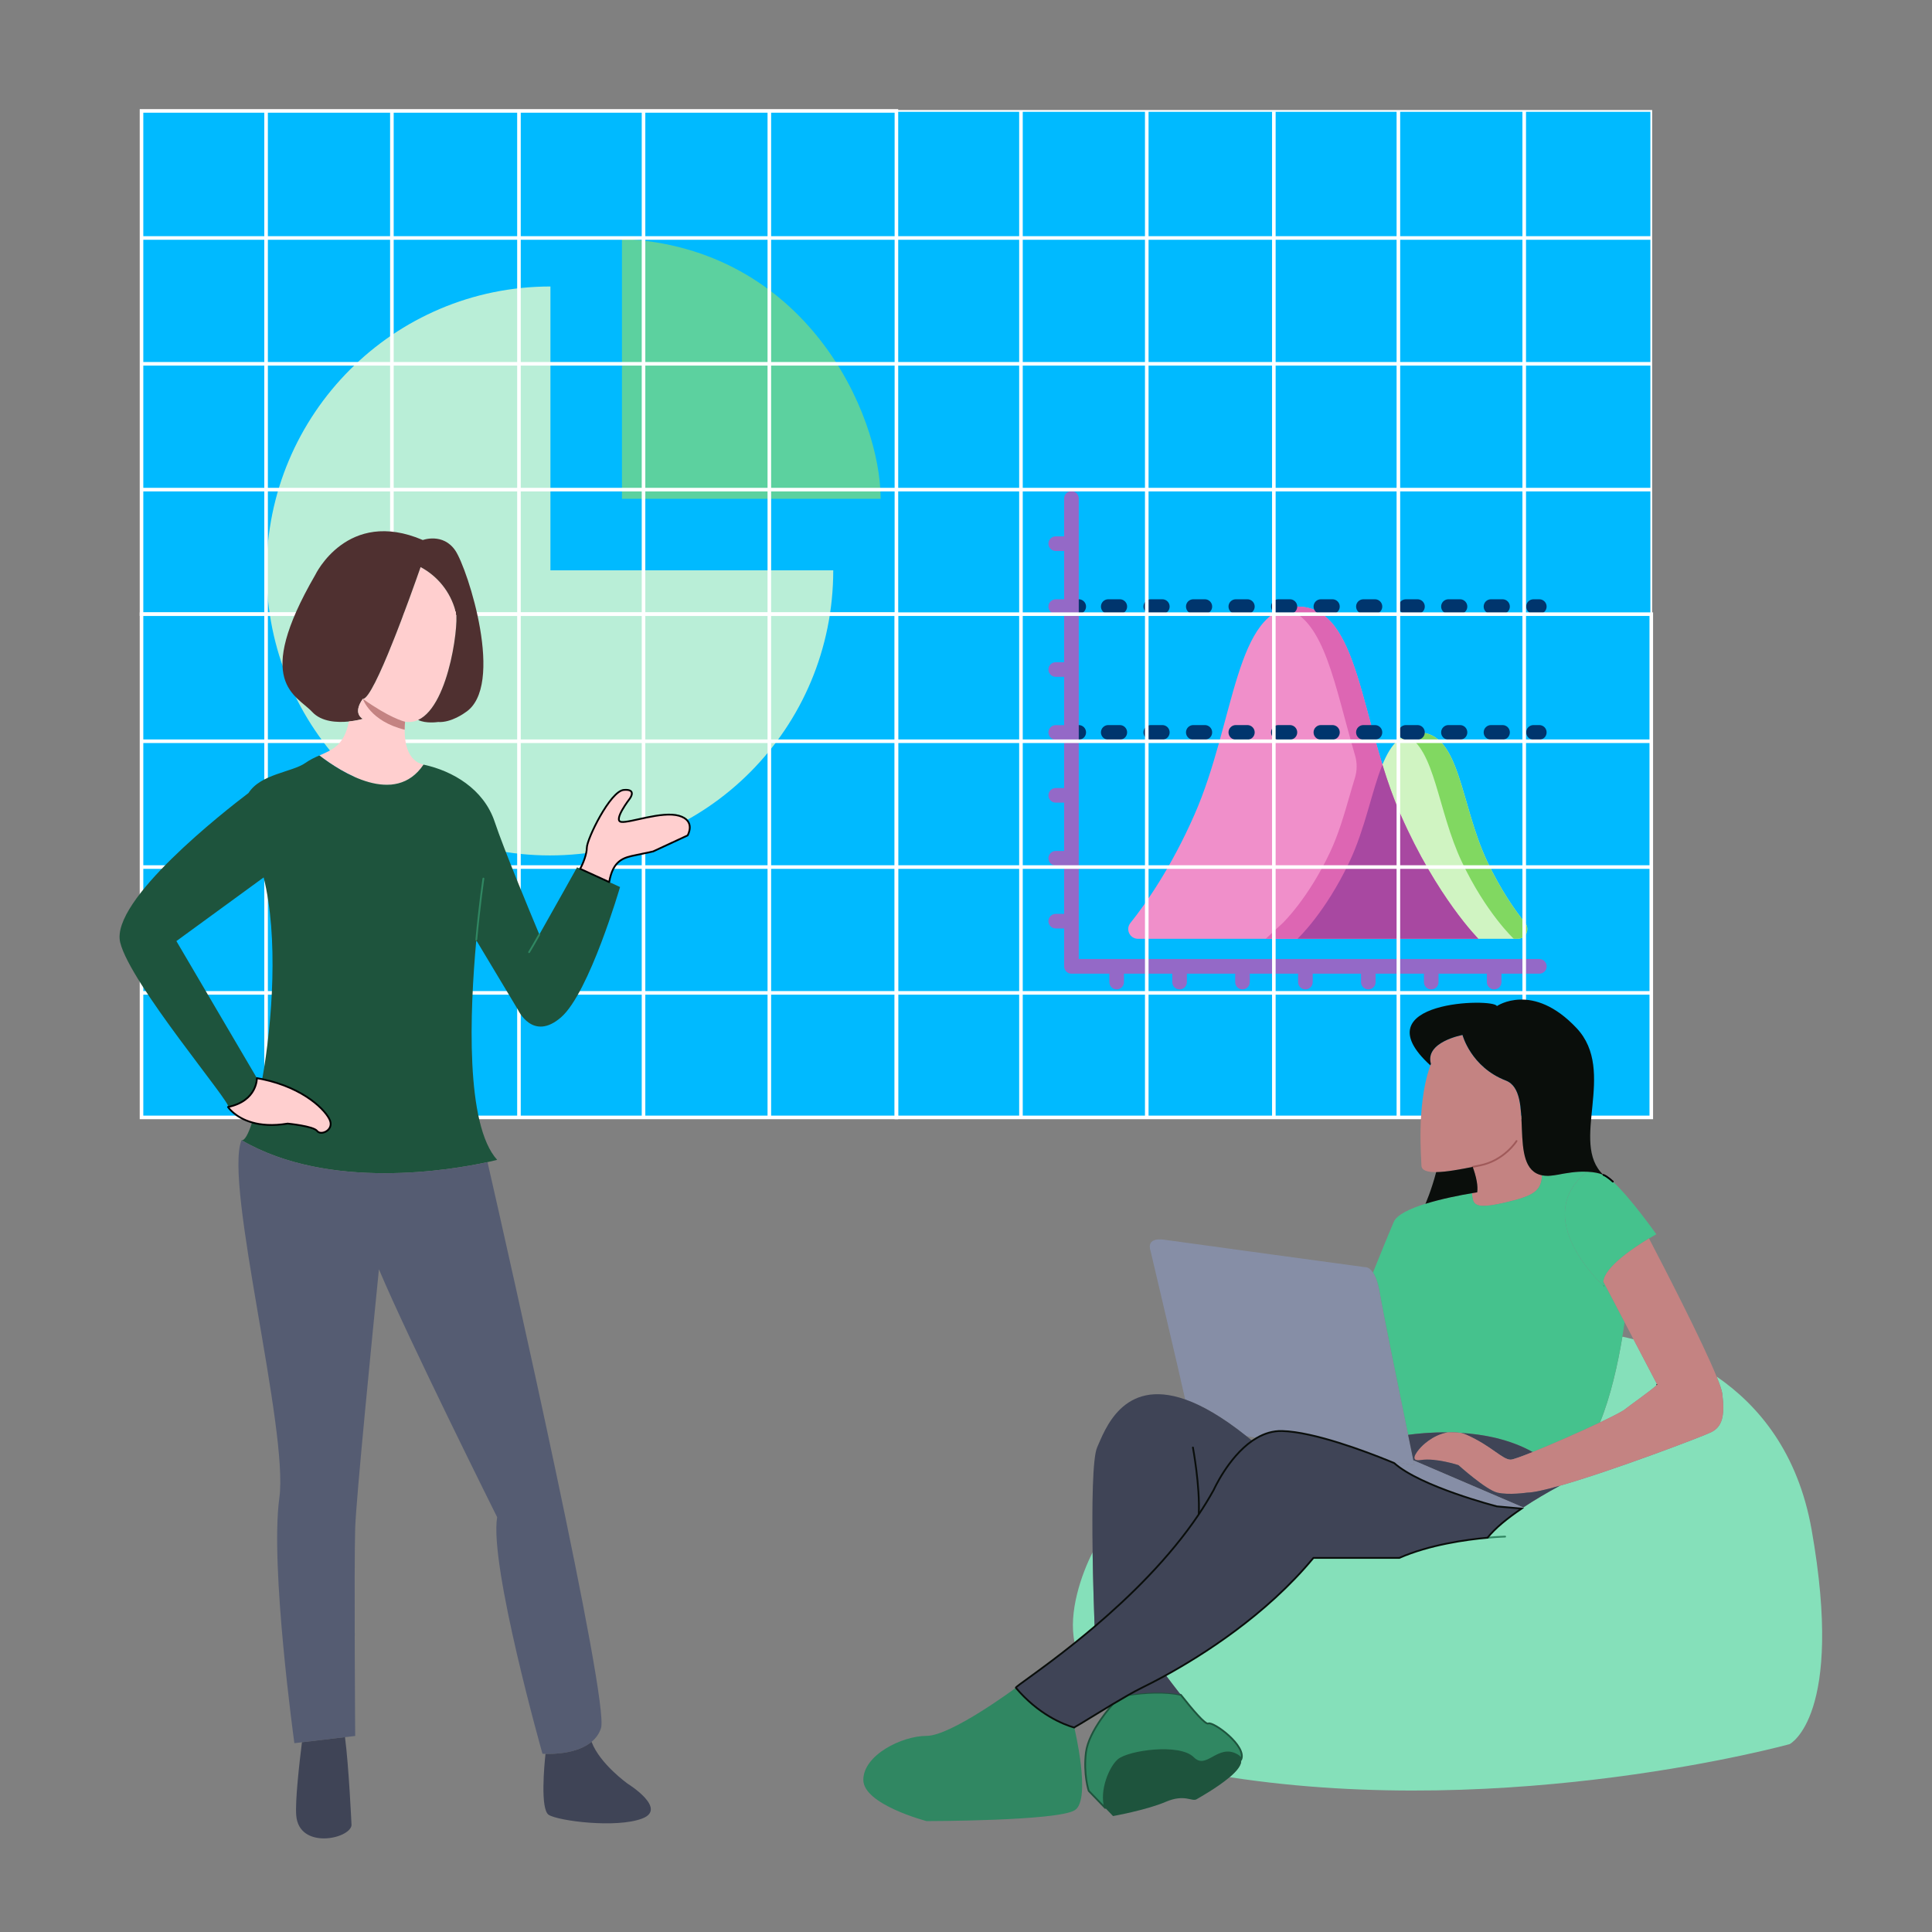
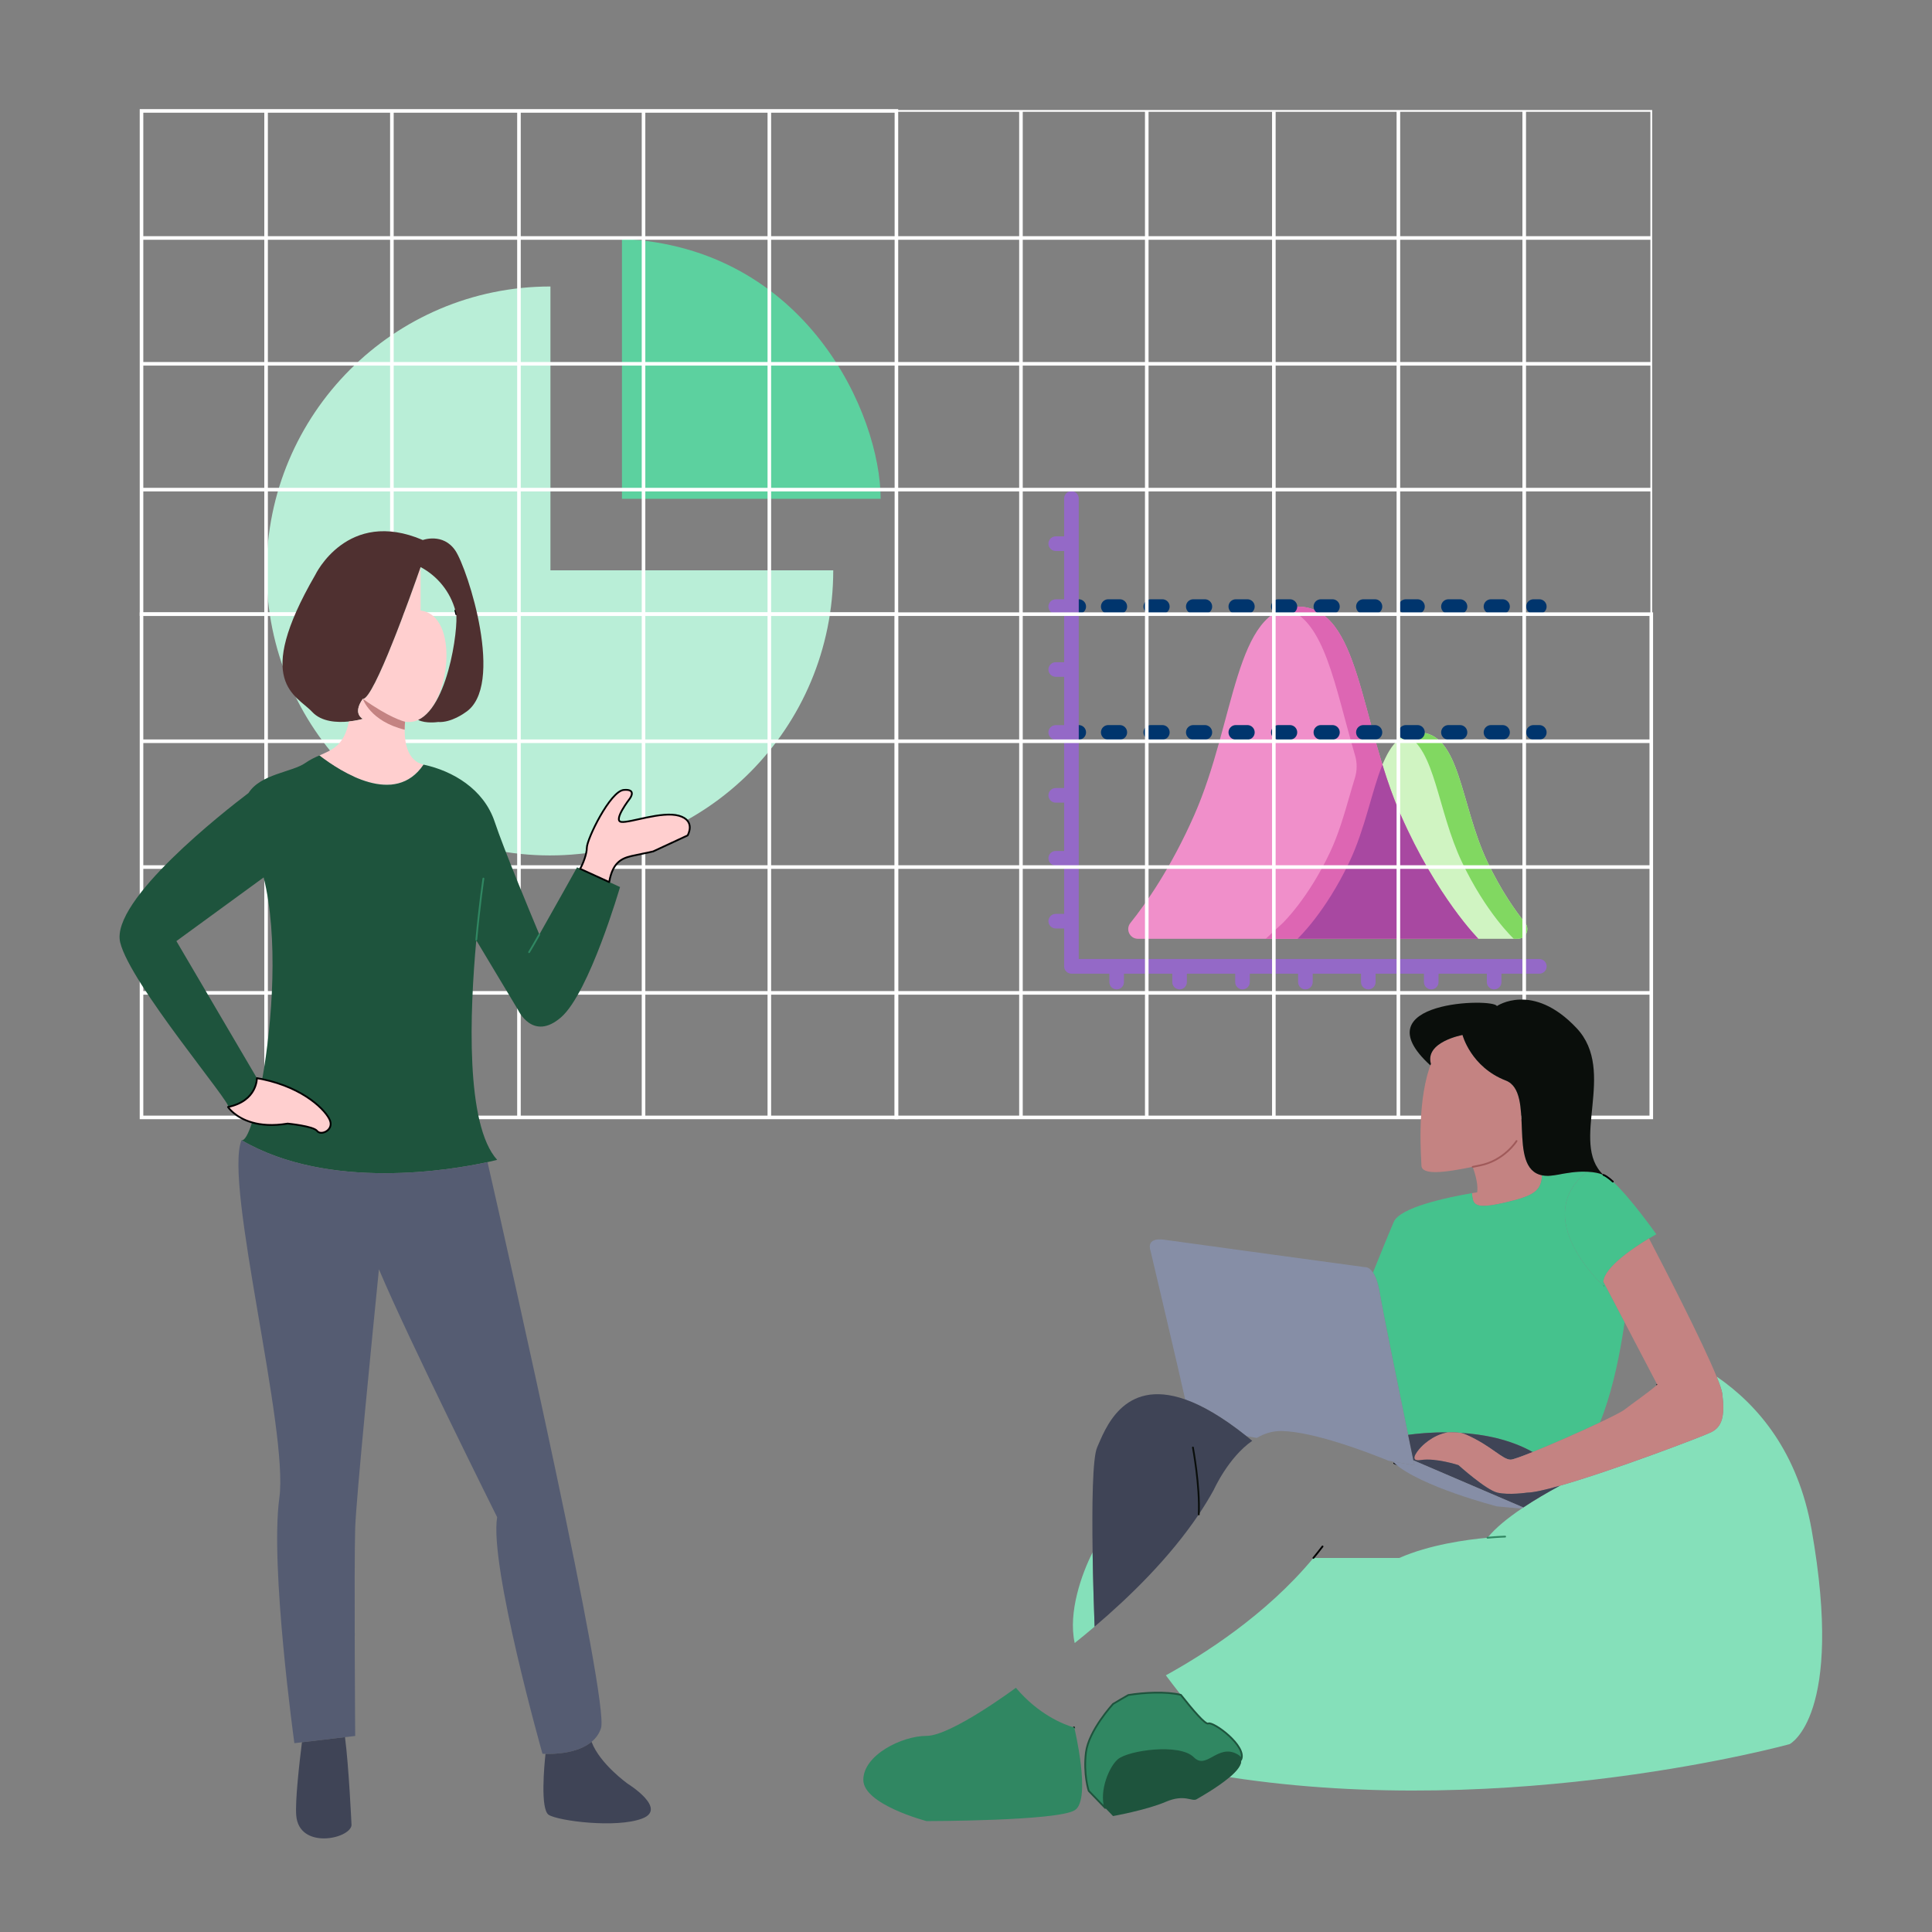
<svg xmlns="http://www.w3.org/2000/svg" width="1080" height="1080" viewBox="0 0 1080 1080" fill="none">
  <rect x="0" y="0" width="1080" height="1080" fill="#808080" stroke="none" />
  <g clip-path="url(#clip0_3682_14790)">
-     <path d="M923.08 62H79.68V624.65H923.08V62Z" fill="#00BAFF" />
    <path d="M347.68 278.829V133.539C450.62 138.209 492.28 231.499 492.28 278.829H347.68Z" fill="#5CD19F" />
    <path d="M307.698 318.808V160.148C220.158 160.148 149.008 231.398 149.008 319.288C149.008 407.178 219.868 478.188 307.398 478.188C394.928 478.188 465.788 407.038 465.788 318.808H307.698Z" fill="#B9EED7" />
    <path d="M826.421 524.796C826.421 524.796 803.341 501.716 783.011 455.566C759.981 403.276 760.481 339.086 725.321 339.086C690.161 339.086 690.661 403.276 667.631 455.566C654.571 485.226 640.371 505.356 631.891 515.956C629.041 519.526 631.571 524.796 636.131 524.796H826.421Z" fill="#F08FCA" />
    <path d="M848.34 524.794C852.9 524.794 855.44 519.514 852.59 515.954C846.88 508.844 838.91 497.454 831.48 481.784C816.08 449.294 816.42 409.414 792.91 409.414C769.4 409.414 769.74 449.294 754.34 481.784C740.75 510.464 725.32 524.794 725.32 524.794H848.34Z" fill="#D0F4C2" />
    <path d="M831.468 481.776C816.068 449.286 816.408 409.406 792.898 409.406C790.228 409.406 787.868 409.926 785.758 410.886C802.248 418.376 803.528 452.976 817.178 481.776C830.768 510.456 846.198 524.786 846.198 524.786H848.338C852.898 524.786 855.438 519.506 852.588 515.946C846.878 508.846 838.898 497.456 831.468 481.776Z" fill="#81D861" />
    <path d="M783.015 455.566C759.985 403.276 760.485 339.086 725.325 339.086C722.865 339.086 720.585 339.406 718.455 340.016C740.495 346.246 746.035 383.276 757.495 422.316C758.705 426.426 758.665 430.806 757.395 434.896C756.385 438.156 755.405 441.536 754.405 444.996C751.335 455.606 748.165 466.576 743.405 476.606C731.125 502.526 717.185 515.846 717.085 515.946L707.555 524.796H812.675H820.915H826.405C826.415 524.786 803.345 501.716 783.015 455.566Z" fill="#DD66B3" />
    <path d="M772.79 427.469C766.84 442.049 763.18 463.129 754.34 481.769C740.75 510.449 725.32 524.779 725.32 524.779H826.42C826.42 524.779 803.34 501.699 783.01 455.549C778.99 446.419 775.69 436.919 772.79 427.469Z" fill="#A848A1" />
    <path d="M603.027 343.152H598.947C596.697 343.152 594.867 341.322 594.867 339.072C594.867 336.822 596.697 334.992 598.947 334.992H603.027C605.277 334.992 607.107 336.822 607.107 339.072C607.107 341.332 605.287 343.152 603.027 343.152Z" fill="#00356D" />
    <path d="M839.94 343.152H833.46C831.21 343.152 829.38 341.322 829.38 339.072C829.38 336.822 831.21 334.992 833.46 334.992H839.94C842.19 334.992 844.02 336.822 844.02 339.072C844.01 341.332 842.19 343.152 839.94 343.152ZM816.16 343.152H809.68C807.43 343.152 805.6 341.322 805.6 339.072C805.6 336.822 807.43 334.992 809.68 334.992H816.16C818.41 334.992 820.24 336.822 820.24 339.072C820.24 341.332 818.42 343.152 816.16 343.152ZM792.39 343.152H785.91C783.66 343.152 781.83 341.322 781.83 339.072C781.83 336.822 783.66 334.992 785.91 334.992H792.39C794.64 334.992 796.47 336.822 796.47 339.072C796.47 341.332 794.64 343.152 792.39 343.152ZM768.62 343.152H762.14C759.89 343.152 758.06 341.322 758.06 339.072C758.06 336.822 759.89 334.992 762.14 334.992H768.62C770.87 334.992 772.7 336.822 772.7 339.072C772.7 341.332 770.87 343.152 768.62 343.152ZM744.85 343.152H738.37C736.12 343.152 734.29 341.322 734.29 339.072C734.29 336.822 736.12 334.992 738.37 334.992H744.85C747.1 334.992 748.93 336.822 748.93 339.072C748.93 341.332 747.1 343.152 744.85 343.152ZM721.08 343.152H714.6C712.35 343.152 710.52 341.322 710.52 339.072C710.52 336.822 712.35 334.992 714.6 334.992H721.08C723.33 334.992 725.16 336.822 725.16 339.072C725.16 341.332 723.33 343.152 721.08 343.152ZM697.3 343.152H690.82C688.57 343.152 686.74 341.322 686.74 339.072C686.74 336.822 688.57 334.992 690.82 334.992H697.3C699.55 334.992 701.38 336.822 701.38 339.072C701.38 341.332 699.56 343.152 697.3 343.152ZM673.53 343.152H667.05C664.8 343.152 662.97 341.322 662.97 339.072C662.97 336.822 664.8 334.992 667.05 334.992H673.53C675.78 334.992 677.61 336.822 677.61 339.072C677.61 341.332 675.79 343.152 673.53 343.152ZM649.76 343.152H643.28C641.03 343.152 639.2 341.322 639.2 339.072C639.2 336.822 641.03 334.992 643.28 334.992H649.76C652.01 334.992 653.84 336.822 653.84 339.072C653.84 341.332 652.01 343.152 649.76 343.152ZM625.99 343.152H619.51C617.26 343.152 615.43 341.322 615.43 339.072C615.43 336.822 617.26 334.992 619.51 334.992H625.99C628.24 334.992 630.07 336.822 630.07 339.072C630.07 341.332 628.24 343.152 625.99 343.152Z" fill="#00356D" />
    <path d="M860.488 343.152H857.228C854.978 343.152 853.148 341.322 853.148 339.072C853.148 336.822 854.978 334.992 857.228 334.992H860.488C862.738 334.992 864.568 336.822 864.568 339.072C864.568 341.332 862.738 343.152 860.488 343.152Z" fill="#00356D" />
    <path d="M603.027 413.48H598.947C596.697 413.48 594.867 411.65 594.867 409.4C594.867 407.15 596.697 405.32 598.947 405.32H603.027C605.277 405.32 607.107 407.15 607.107 409.4C607.107 411.66 605.287 413.48 603.027 413.48Z" fill="#00356D" />
    <path d="M839.94 413.48H833.46C831.21 413.48 829.38 411.65 829.38 409.4C829.38 407.15 831.21 405.32 833.46 405.32H839.94C842.19 405.32 844.02 407.15 844.02 409.4C844.01 411.66 842.19 413.48 839.94 413.48ZM816.16 413.48H809.68C807.43 413.48 805.6 411.65 805.6 409.4C805.6 407.15 807.43 405.32 809.68 405.32H816.16C818.41 405.32 820.24 407.15 820.24 409.4C820.24 411.66 818.42 413.48 816.16 413.48ZM792.39 413.48H785.91C783.66 413.48 781.83 411.65 781.83 409.4C781.83 407.15 783.66 405.32 785.91 405.32H792.39C794.64 405.32 796.47 407.15 796.47 409.4C796.47 411.66 794.64 413.48 792.39 413.48ZM768.62 413.48H762.14C759.89 413.48 758.06 411.65 758.06 409.4C758.06 407.15 759.89 405.32 762.14 405.32H768.62C770.87 405.32 772.7 407.15 772.7 409.4C772.7 411.66 770.87 413.48 768.62 413.48ZM744.85 413.48H738.37C736.12 413.48 734.29 411.65 734.29 409.4C734.29 407.15 736.12 405.32 738.37 405.32H744.85C747.1 405.32 748.93 407.15 748.93 409.4C748.93 411.66 747.1 413.48 744.85 413.48ZM721.08 413.48H714.6C712.35 413.48 710.52 411.65 710.52 409.4C710.52 407.15 712.35 405.32 714.6 405.32H721.08C723.33 405.32 725.16 407.15 725.16 409.4C725.16 411.66 723.33 413.48 721.08 413.48ZM697.3 413.48H690.82C688.57 413.48 686.74 411.65 686.74 409.4C686.74 407.15 688.57 405.32 690.82 405.32H697.3C699.55 405.32 701.38 407.15 701.38 409.4C701.38 411.66 699.56 413.48 697.3 413.48ZM673.53 413.48H667.05C664.8 413.48 662.97 411.65 662.97 409.4C662.97 407.15 664.8 405.32 667.05 405.32H673.53C675.78 405.32 677.61 407.15 677.61 409.4C677.61 411.66 675.79 413.48 673.53 413.48ZM649.76 413.48H643.28C641.03 413.48 639.2 411.65 639.2 409.4C639.2 407.15 641.03 405.32 643.28 405.32H649.76C652.01 405.32 653.84 407.15 653.84 409.4C653.84 411.66 652.01 413.48 649.76 413.48ZM625.99 413.48H619.51C617.26 413.48 615.43 411.65 615.43 409.4C615.43 407.15 617.26 405.32 619.51 405.32H625.99C628.24 405.32 630.07 407.15 630.07 409.4C630.07 411.66 628.24 413.48 625.99 413.48Z" fill="#00356D" />
    <path d="M860.488 413.48H857.228C854.978 413.48 853.148 411.65 853.148 409.4C853.148 407.15 854.978 405.32 857.228 405.32H860.488C862.738 405.32 864.568 407.15 864.568 409.4C864.568 411.66 862.738 413.48 860.488 413.48Z" fill="#00356D" />
    <path d="M860.488 536.093H603.028V278.643C603.028 276.393 601.198 274.562 598.948 274.562C596.698 274.562 594.868 276.393 594.868 278.643V299.842H590.158C587.908 299.842 586.078 301.673 586.078 303.923C586.078 306.173 587.908 308.003 590.158 308.003H594.868V335.013H590.158C587.908 335.013 586.078 336.842 586.078 339.092C586.078 341.342 587.908 343.173 590.158 343.173H594.868V370.182H590.158C587.908 370.182 586.078 372.013 586.078 374.263C586.078 376.513 587.908 378.342 590.158 378.342H594.868V405.353H590.158C587.908 405.353 586.078 407.182 586.078 409.432C586.078 411.682 587.908 413.513 590.158 413.513H594.868V440.522H590.158C587.908 440.522 586.078 442.353 586.078 444.603C586.078 446.853 587.908 448.682 590.158 448.682H594.868V475.693H590.158C587.908 475.693 586.078 477.522 586.078 479.772C586.078 482.022 587.908 483.853 590.158 483.853H594.868V510.862H590.158C587.908 510.862 586.078 512.693 586.078 514.943C586.078 517.193 587.908 519.022 590.158 519.022H594.868V540.213C594.868 542.463 596.698 544.292 598.948 544.292H620.138V549.003C620.138 551.253 621.968 553.083 624.218 553.083C626.468 553.083 628.298 551.253 628.298 549.003V544.292H655.308V549.003C655.308 551.253 657.138 553.083 659.388 553.083C661.638 553.083 663.468 551.253 663.468 549.003V544.292H690.478V549.003C690.478 551.253 692.308 553.083 694.558 553.083C696.808 553.083 698.638 551.253 698.638 549.003V544.292H725.648V549.003C725.648 551.253 727.478 553.083 729.728 553.083C731.978 553.083 733.808 551.253 733.808 549.003V544.292H760.818V549.003C760.818 551.253 762.648 553.083 764.898 553.083C767.148 553.083 768.978 551.253 768.978 549.003V544.292H795.988V549.003C795.988 551.253 797.818 553.083 800.068 553.083C802.318 553.083 804.148 551.253 804.148 549.003V544.292H831.158V549.003C831.158 551.253 832.988 553.083 835.238 553.083C837.488 553.083 839.318 551.253 839.318 549.003V544.292H860.518C862.768 544.292 864.598 542.463 864.598 540.213C864.568 537.913 862.738 536.093 860.488 536.093Z" fill="#9469C7" />
    <path d="M79.109 133.031H290.099" stroke="white" stroke-width="2" stroke-miterlimit="10" />
    <path d="M79.109 203.367H290.099" stroke="white" stroke-width="2" stroke-miterlimit="10" />
    <path d="M79.109 273.703H290.099" stroke="white" stroke-width="2" stroke-miterlimit="10" />
    <path d="M148.742 62V343.32" stroke="white" stroke-width="2" stroke-miterlimit="10" />
    <path d="M219.07 343.32V62" stroke="white" stroke-width="2" stroke-miterlimit="10" />
    <path d="M290.102 343.682V62.352" stroke="white" stroke-width="2" stroke-miterlimit="10" />
    <path d="M290.102 133.031H501.092" stroke="white" stroke-width="2" stroke-miterlimit="10" />
    <path d="M290.102 203.367H501.092" stroke="white" stroke-width="2" stroke-miterlimit="10" />
    <path d="M290.102 273.703H501.092" stroke="white" stroke-width="2" stroke-miterlimit="10" />
    <path d="M359.734 62V343.32" stroke="white" stroke-width="2" stroke-miterlimit="10" />
    <path d="M430.062 343.32V62" stroke="white" stroke-width="2" stroke-miterlimit="10" />
    <path d="M501.099 62H79.109V343.32H501.099V62Z" stroke="white" stroke-width="2" stroke-miterlimit="10" />
    <path d="M501.086 133.031H712.086" stroke="white" stroke-width="2" stroke-miterlimit="10" />
    <path d="M501.086 203.367H712.086" stroke="white" stroke-width="2" stroke-miterlimit="10" />
    <path d="M501.086 273.703H712.086" stroke="white" stroke-width="2" stroke-miterlimit="10" />
    <path d="M570.719 62V343.32" stroke="white" stroke-width="2" stroke-miterlimit="10" />
    <path d="M641.047 343.32V62" stroke="white" stroke-width="2" stroke-miterlimit="10" />
    <path d="M712.086 343.682V62.352" stroke="white" stroke-width="2" stroke-miterlimit="10" />
    <path d="M712.086 133.031H923.076" stroke="white" stroke-width="2" stroke-miterlimit="10" />
    <path d="M712.086 203.367H923.076" stroke="white" stroke-width="2" stroke-miterlimit="10" />
    <path d="M712.086 273.703H923.076" stroke="white" stroke-width="2" stroke-miterlimit="10" />
    <path d="M781.703 62V343.32" stroke="white" stroke-width="2" stroke-miterlimit="10" />
    <path d="M852.047 343.32V62" stroke="white" stroke-width="2" stroke-miterlimit="10" />
    <path d="M923.076 62H501.086V343.32H923.076V62Z" stroke="white" stroke-miterlimit="10" />
    <path d="M501.086 414.359H712.086" stroke="white" stroke-width="2" stroke-miterlimit="10" />
    <path d="M501.086 484.688H712.086" stroke="white" stroke-width="2" stroke-miterlimit="10" />
    <path d="M501.086 555.023H712.086" stroke="white" stroke-width="2" stroke-miterlimit="10" />
    <path d="M570.719 343.32V624.65" stroke="white" stroke-width="2" stroke-miterlimit="10" />
    <path d="M641.047 624.65V343.32" stroke="white" stroke-width="2" stroke-miterlimit="10" />
    <path d="M712.086 625V343.68" stroke="white" stroke-width="2" stroke-miterlimit="10" />
    <path d="M712.086 414.359H923.076" stroke="white" stroke-width="2" stroke-miterlimit="10" />
    <path d="M712.086 484.688H923.076" stroke="white" stroke-width="2" stroke-miterlimit="10" />
    <path d="M712.086 555.023H923.076" stroke="white" stroke-width="2" stroke-miterlimit="10" />
    <path d="M781.703 343.32V624.65" stroke="white" stroke-width="2" stroke-miterlimit="10" />
    <path d="M852.047 624.65V343.32" stroke="white" stroke-width="2" stroke-miterlimit="10" />
    <path d="M923.076 343.32H501.086V624.64H923.076V343.32Z" stroke="white" stroke-width="2" stroke-miterlimit="10" />
    <path d="M79.109 414.359H290.099" stroke="white" stroke-width="2" stroke-miterlimit="10" />
    <path d="M79.109 484.688H290.099" stroke="white" stroke-width="2" stroke-miterlimit="10" />
    <path d="M79.109 555.023H290.099" stroke="white" stroke-width="2" stroke-miterlimit="10" />
    <path d="M148.742 343.32V624.65" stroke="white" stroke-width="2" stroke-miterlimit="10" />
    <path d="M219.07 624.65V343.32" stroke="white" stroke-width="2" stroke-miterlimit="10" />
    <path d="M290.102 625V343.68" stroke="white" stroke-width="2" stroke-miterlimit="10" />
    <path d="M290.102 414.359H501.092" stroke="white" stroke-width="2" stroke-miterlimit="10" />
    <path d="M290.102 484.688H501.092" stroke="white" stroke-width="2" stroke-miterlimit="10" />
    <path d="M290.102 555.023H501.092" stroke="white" stroke-width="2" stroke-miterlimit="10" />
    <path d="M359.734 343.32V624.65" stroke="white" stroke-width="2" stroke-miterlimit="10" />
    <path d="M430.062 624.65V343.32" stroke="white" stroke-width="2" stroke-miterlimit="10" />
    <path d="M501.099 343.32H79.109V624.64H501.099V343.32Z" stroke="white" stroke-width="2" stroke-miterlimit="10" />
    <path d="M255.055 343.357C254.915 342.667 254.745 341.977 254.555 341.297" stroke="black" stroke-miterlimit="10" stroke-linecap="round" stroke-linejoin="round" />
-     <path d="M233.752 402.458C231.512 403.488 229.072 403.868 226.432 403.438C225.302 403.258 224.142 402.918 222.952 402.438C222.952 402.438 215.022 399.858 202.852 390.688C208.982 390.918 229.852 332.148 235.122 317.008C244.552 322.018 251.692 330.778 254.552 341.298V341.308C257.142 343.878 251.842 394.178 233.752 402.458Z" fill="#FFCFCF" />
+     <path d="M233.752 402.458C231.512 403.488 229.072 403.868 226.432 403.438C225.302 403.258 224.142 402.918 222.952 402.438C222.952 402.438 215.022 399.858 202.852 390.688C208.982 390.918 229.852 332.148 235.122 317.008V341.308C257.142 343.878 251.842 394.178 233.752 402.458Z" fill="#FFCFCF" />
    <path d="M260.046 398.307C260.046 398.307 252.335 404.106 244.855 403.606C244.855 403.606 238.125 404.637 233.745 402.457C251.835 394.177 257.136 343.877 254.546 341.297V341.287C251.686 330.767 244.545 322.007 235.115 316.997C229.835 332.147 208.976 390.917 202.846 390.677C202.846 390.677 196.836 398.227 202.846 401.877C202.846 401.877 199.535 402.847 195.025 403.317C188.605 403.977 179.765 403.617 174.515 397.967C165.585 388.347 141.195 381.827 176.235 321.367C176.235 321.367 194.096 283.767 236.346 301.877C236.346 301.877 247.676 297.657 254.546 307.787C261.416 317.937 282.716 383.887 260.046 398.307Z" fill="#4F3030" />
    <path d="M236.736 427.438C220.846 451.038 190.746 431.728 178.516 422.318C185.796 419.128 192.426 416.678 195.026 403.318C199.536 402.848 202.846 401.878 202.846 401.878C196.836 398.238 202.846 390.688 202.846 390.688C215.016 399.858 222.946 402.427 222.946 402.427C224.116 402.907 225.246 403.238 226.336 403.418C226.366 403.428 226.396 403.438 226.426 403.438C226.306 404.817 226.226 406.328 226.216 407.908C226.186 415.828 228.046 425.358 236.736 427.438Z" fill="#FFCFCF" />
    <path d="M346.608 495.855C346.608 495.855 329.438 554.935 313.638 568.675C297.838 582.415 289.598 564.555 289.598 564.555L266.248 525.635C262.588 565.675 260.108 628.725 277.918 648.365C277.918 648.365 275.998 648.875 272.548 649.625C252.988 653.895 184.078 665.985 135.028 637.365C136.688 637.795 138.768 634.085 140.908 627.445C145.878 628.875 152.398 629.485 160.788 628.095C160.788 628.095 175.218 629.465 177.278 632.215C179.338 634.965 186.548 631.875 184.488 626.375C182.508 621.095 170.388 608.205 146.588 603.245C152.308 571.275 155.668 523.595 147.388 490.515C147.388 490.505 147.378 490.505 147.378 490.495L98.608 526.075L143.608 602.675C143.608 602.675 143.948 615.345 127.538 618.805C130.228 617.545 72.668 549.865 67.178 526.765C61.598 503.305 125.868 453.195 138.918 443.295C145.758 432.565 163.348 431.685 170.748 426.465C173.328 424.645 175.958 423.425 178.528 422.305C190.758 431.715 220.858 451.025 236.758 427.425C236.858 427.455 236.948 427.475 237.048 427.495C252.848 430.925 270.368 440.895 276.548 459.435C281.608 474.605 296.308 509.995 301.498 522.385C309.528 508.265 322.578 484.855 322.578 484.855L324.308 485.645L340.558 493.075L346.608 495.855Z" fill="#1E543D" />
    <path d="M266.242 525.635V525.625" stroke="black" stroke-miterlimit="10" stroke-linecap="round" stroke-linejoin="round" />
    <path d="M295.766 532.268C296.636 530.878 298.776 527.168 301.486 522.398" stroke="#308762" stroke-miterlimit="10" stroke-linecap="round" stroke-linejoin="round" />
    <path d="M384.389 467.003L365.149 475.933C365.149 475.933 362.399 476.623 355.529 477.993C348.779 479.343 342.699 480.693 340.539 493.083L324.289 485.653C325.989 482.753 328.049 477.283 328.049 473.873C328.049 469.063 341.099 442.273 348.659 441.583C356.219 440.893 352.089 446.393 352.089 446.393C352.089 446.393 342.469 458.763 347.279 459.443C352.089 460.133 369.949 453.263 379.569 456.013C389.189 458.763 384.389 467.003 384.389 467.003Z" fill="#FFCFCF" stroke="black" stroke-miterlimit="10" stroke-linecap="round" stroke-linejoin="round" />
    <path d="M266.242 525.635C268.092 505.455 270.232 491.125 270.232 491.125" stroke="#308762" stroke-miterlimit="10" stroke-linecap="round" stroke-linejoin="round" />
    <path d="M177.271 632.22C175.211 629.47 160.781 628.1 160.781 628.1C152.391 629.49 145.871 628.88 140.901 627.45C131.211 624.67 127.461 618.82 127.461 618.82C127.491 618.82 127.521 618.81 127.531 618.81C143.951 615.35 143.601 602.68 143.601 602.68C144.611 602.86 145.611 603.04 146.571 603.25C170.371 608.21 182.491 621.1 184.471 626.38C186.551 631.88 179.331 634.97 177.271 632.22Z" fill="#FFCFCF" stroke="black" stroke-miterlimit="10" stroke-linecap="round" stroke-linejoin="round" />
    <path d="M335.956 966.085C334.896 969.265 333.026 971.755 330.696 973.695C322.786 980.285 309.606 980.565 304.946 980.435C303.866 980.405 303.246 980.355 303.246 980.355C303.246 980.355 273.446 875.075 277.906 848.105C277.906 848.105 228.436 748.985 211.826 709.545C207.916 748.485 199.096 837.565 198.556 854.115C197.866 875.415 198.556 970.415 198.556 970.415L192.836 971.095L168.776 973.945L164.556 974.445C164.556 974.445 150.836 875.555 156.156 837.355C161.466 799.155 125.056 661.755 135.016 637.375C184.076 665.985 252.986 653.895 272.536 649.635C284.736 703.145 340.856 951.385 335.956 966.085Z" fill="#555C72" />
    <path d="M196.508 1020.36C195.378 1028.11 167.158 1033.96 165.598 1014.86C164.928 1006.7 167.378 985.226 168.788 973.936L192.848 971.086C195.018 987.396 196.508 1020.36 196.508 1020.36Z" fill="#3F4456" />
    <path d="M358.966 1016.58C344.536 1022.08 312.256 1017.95 306.756 1014.52C301.896 1011.48 304.306 986.255 304.936 980.435C309.596 980.565 322.786 980.285 330.686 973.695C335.396 986.165 351.036 997.215 351.036 997.215C351.036 997.215 373.396 1011.09 358.966 1016.58Z" fill="#3F4456" />
    <path d="M226.432 403.438C226.312 404.817 226.232 406.328 226.222 407.908C206.882 403.188 202.852 390.688 202.852 390.688C217.632 401.167 225.422 403.208 226.342 403.418C226.372 403.428 226.402 403.438 226.432 403.438Z" fill="#C48382" />
-     <path d="M926.444 774.055C921.004 778.775 912.244 784.735 908.224 787.915C906.714 789.095 901.384 791.835 894.414 795.135C900.314 780.765 904.444 762.405 906.924 747.195C908.894 747.625 910.984 748.115 913.174 748.685L926.444 774.055Z" fill="#85E0BA" />
    <path d="M1000.41 974.978C1000.41 974.978 845.451 1017.77 687.381 993.448C691.441 990.008 694.371 986.458 693.761 983.738C697.371 976.128 678.121 962.108 675.431 963.458C673.861 964.238 666.721 955.848 660.101 947.448C656.981 943.488 653.971 939.518 651.711 936.508C672.041 925.318 707.611 903.028 734.211 870.898H782.231C799.061 863.508 819.611 860.678 831.541 859.608C835.831 854.248 842.631 848.718 850.581 843.338C850.901 843.118 851.231 842.908 851.551 842.688C857.911 838.448 864.951 834.328 872.001 830.538C872.021 830.538 872.021 830.518 872.031 830.518C901.381 822.158 951.841 802.988 956.631 800.588C962.781 797.518 964.311 791.368 962.781 779.078C962.551 777.248 961.411 773.898 959.611 769.508C983.071 785.608 1005.09 811.998 1012.71 855.138C1031.14 959.608 1000.41 974.978 1000.41 974.978Z" fill="#85E0BA" />
    <path d="M611.884 909.3C608.044 912.56 604.324 915.62 600.764 918.47C596.964 901.26 604.724 879.67 610.784 867.75C611.024 884.69 611.574 900.82 611.884 909.3Z" fill="#85E0BA" />
    <path d="M862.038 656.999C861.498 665.929 857.288 668.539 841.198 672.269C828.848 675.129 824.758 674.509 823.538 671.179C823.198 670.269 822.908 668.479 822.858 666.989C823.008 666.959 823.168 666.939 823.308 666.909C824.248 666.759 825.058 666.619 825.748 666.509C826.008 664.669 825.868 662.589 825.518 660.529C825.518 660.509 825.518 660.509 825.518 660.509C825.008 657.479 824.038 654.499 823.228 652.289C816.188 653.689 808.458 655.149 802.808 655.209C797.948 655.269 794.638 654.329 794.588 651.479C794.528 647.409 791.928 618.709 798.968 597.259V597.239C799.088 596.869 799.338 596.149 799.568 595.529C799.688 595.189 799.798 594.869 799.878 594.669C796.378 582.409 817.548 578.539 817.548 578.539C817.548 578.539 822.188 596.439 841.768 604.019C858.538 610.489 842.208 653.069 862.038 656.999Z" fill="#C48382" />
    <path d="M823.25 652.294C824.62 652.014 825.97 651.744 827.28 651.484C840.94 648.764 847.76 637.844 847.76 637.844" stroke="#A05A5A" stroke-miterlimit="10" stroke-linecap="round" stroke-linejoin="round" />
    <path d="M925.892 689.95C925.892 689.95 924.282 690.83 921.822 692.3C913.892 697.08 897.052 708.13 896.302 716.42C896.212 717.36 896.332 718.26 896.682 719.12C895.762 718.27 854.872 680.86 887.182 655C887.392 655 887.592 655.02 887.792 655.03C891.002 655.21 893.972 655.74 896.322 656.78C896.322 656.78 896.322 656.78 896.342 656.78C897.802 658.16 899.542 659.41 901.582 660.51C911.432 669.45 925.892 689.95 925.892 689.95Z" fill="#45C28D" />
    <path d="M896.344 656.789C896.954 657.039 897.514 657.339 898.034 657.679C899.114 658.389 900.304 659.339 901.584 660.519" stroke="black" stroke-miterlimit="10" stroke-linecap="round" stroke-linejoin="round" />
    <path d="M896.69 719.135L896.68 719.125" stroke="black" stroke-miterlimit="10" stroke-linecap="round" stroke-linejoin="round" />
    <path d="M908.14 739.066C907.79 741.636 907.39 744.356 906.91 747.196C904.44 762.406 900.3 780.766 894.4 795.136V795.156C883.15 800.486 867.59 807.336 856.77 811.686C844.06 804.576 829.4 801.776 816.48 800.976C816.46 800.976 816.46 800.976 816.45 800.976C813.93 800.366 811.5 800.346 809.24 800.716H809.22C799.85 800.606 791.93 801.426 787.14 802.086C782.05 777.366 773.03 733.236 771.25 722.586C770.28 716.826 768.88 713.386 767.5 711.356C767.5 711.336 767.5 711.336 767.5 711.336C770.53 703.836 775.94 690.486 779.13 683.036C780.87 678.996 788.26 675.596 796.8 672.936C806.03 670.066 816.62 668.036 822.86 666.986C822.91 668.476 823.2 670.276 823.54 671.176C824.75 674.506 828.84 675.126 841.2 672.266C857.29 668.536 861.5 665.916 862.04 656.996C862.5 657.086 862.98 657.166 863.47 657.206C864.07 657.266 864.68 657.296 865.33 657.296C866.97 657.276 870.34 656.806 873.64 656.126C873.67 656.126 873.69 656.126 873.72 656.106C875.09 655.956 880.77 654.676 887.18 654.986C854.87 680.846 895.75 718.256 896.68 719.106C896.33 718.246 896.2 717.336 896.3 716.406L908.14 739.066Z" fill="#45C28D" />
    <path d="M930.505 769.844C929.735 770.994 928.275 772.454 926.445 774.054" stroke="black" stroke-miterlimit="10" stroke-linecap="round" stroke-linejoin="round" />
    <path d="M856.772 811.687C850.412 814.257 845.682 815.947 844.452 815.947C839.842 815.947 833.692 808.267 819.872 802.117C818.732 801.607 817.602 801.237 816.492 800.977C829.412 801.777 844.072 804.567 856.772 811.687Z" fill="#3F4456" />
    <path d="M956.622 800.577C951.832 802.977 901.372 822.147 872.022 830.507C872.002 830.507 872.002 830.527 871.992 830.527C863.682 832.897 857.072 834.387 853.672 834.387C853.672 834.387 843.382 835.927 837.002 834.387C830.622 832.847 815.262 819.017 815.262 819.017C815.262 819.017 802.612 814.867 794.332 816.177C786.062 817.487 794.332 808.967 794.332 808.967C794.332 808.967 800.522 802.087 809.232 800.717H809.252C811.572 800.737 813.982 800.807 816.462 800.977C816.482 800.977 816.482 800.977 816.492 800.977C817.602 801.237 818.732 801.607 819.872 802.117C833.702 808.267 839.852 815.947 844.452 815.947C845.682 815.947 850.412 814.257 856.772 811.687C867.592 807.337 883.152 800.487 894.402 795.157V795.137C901.382 791.837 906.712 789.097 908.212 787.917C912.242 784.737 920.992 778.777 926.432 774.057L913.152 748.687L908.132 739.067L896.282 716.417C897.032 708.117 913.872 697.067 921.802 692.297C930.342 708.647 951.522 749.657 959.582 769.497C961.382 773.887 962.522 777.237 962.752 779.067C964.302 791.357 962.762 797.507 956.622 800.577Z" fill="#C48382" />
    <path d="M831.531 859.599C837.571 859.059 841.381 858.969 841.381 858.969" stroke="#308762" stroke-miterlimit="10" stroke-linecap="round" stroke-linejoin="round" />
    <path d="M790.66 819.074L778.41 816.954L776.24 816.574C776.24 816.574 776.24 816.574 776.22 816.574C763.74 811.504 734.59 800.444 716.69 799.944C711.54 799.804 706.81 801.324 702.55 803.804L696.74 802.804H696.72C683.24 792.064 671.98 785.644 662.53 782.324C659.24 767.294 643.14 699.164 643.14 699.164C643.14 699.164 640.07 691.484 650.82 693.014C661.58 694.554 763.22 708.384 763.22 708.384C763.22 708.384 765.31 708.074 767.49 711.334C767.49 711.334 767.49 711.334 767.49 711.354C768.87 713.384 770.27 716.824 771.24 722.584C773.02 733.234 782.04 777.364 787.13 802.084C788.42 808.404 789.47 813.444 790.07 816.344C790.46 818.104 790.66 819.074 790.66 819.074Z" fill="#868EA6" />
    <path d="M739.303 864.477C737.643 866.657 735.953 868.797 734.203 870.887" stroke="black" stroke-miterlimit="10" stroke-linecap="round" stroke-linejoin="round" />
    <path d="M600.402 965.695C599.432 966.235 598.802 966.525 598.602 966.525" stroke="black" stroke-miterlimit="10" stroke-linecap="round" stroke-linejoin="round" />
    <path d="M782.221 819.075C782.221 819.075 781.211 818.625 779.391 817.875" stroke="black" stroke-miterlimit="10" stroke-linecap="round" stroke-linejoin="round" />
    <path d="M600.912 1011.85C591.692 1018 517.942 1018 517.942 1018C517.942 1018 482.602 1008.78 482.602 994.947C482.602 981.117 504.112 970.367 517.942 970.367C531.772 970.367 567.882 943.477 567.882 943.477C580.492 958.377 594.252 963.887 600.412 965.697C602.522 966.327 600.602 965.997 600.602 965.997C600.602 965.997 610.132 1005.71 600.912 1011.85Z" fill="#308762" />
    <path d="M693.76 983.725C693.53 982.725 692.85 981.835 691.56 981.115C680.8 974.965 674.66 990.335 666.98 982.655C659.3 974.975 630.98 978.905 625.16 983.855C620.63 987.715 614.96 1000.72 617.8 1010.63L608.6 1001.1C608.6 1001.1 605.53 991.875 607.06 979.585C608.6 967.295 622.2 952.525 622.2 952.525C625.12 950.775 628.02 949.065 630.73 947.535C639.38 946.125 651.73 945.425 660.11 947.445C666.73 955.855 673.88 964.235 675.44 963.455C678.12 962.095 697.37 976.125 693.76 983.725Z" fill="#308762" stroke="#1E543D" stroke-miterlimit="10" stroke-linecap="round" stroke-linejoin="round" />
    <path d="M687.383 993.448C680.503 999.298 670.423 1004.88 668.943 1005.77C666.313 1007.38 662.363 1002.64 651.613 1007.25C640.853 1011.86 622.193 1015.19 622.193 1015.19L617.803 1010.63C614.963 1000.72 620.633 987.718 625.163 983.858C630.983 978.908 659.303 974.978 666.983 982.658C674.663 990.338 680.813 974.978 691.563 981.118C692.853 981.838 693.533 982.728 693.763 983.728C694.383 986.448 691.443 989.998 687.383 993.448Z" fill="#1E543D" />
    <path d="M871.988 830.525C864.938 834.325 857.898 838.435 851.538 842.675L790.088 816.335C789.488 813.435 788.448 808.395 787.148 802.075C791.938 801.415 799.858 800.595 809.228 800.705C800.518 802.075 794.328 808.955 794.328 808.955C794.328 808.955 786.058 817.465 794.328 816.165C802.608 814.855 815.258 819.005 815.258 819.005C815.258 819.005 830.628 832.835 836.998 834.375C843.378 835.915 853.668 834.375 853.668 834.375C857.068 834.375 863.668 832.885 871.988 830.525Z" fill="#3F4456" />
-     <path d="M660.099 947.434C651.729 945.424 639.369 946.114 630.719 947.524C633.519 945.944 636.099 944.544 638.299 943.464C641.029 942.124 645.709 939.794 651.709 936.484C653.959 939.504 656.979 943.474 660.099 947.434Z" fill="#3F4456" />
    <path d="M851.534 842.678C851.214 842.898 850.884 843.108 850.564 843.328L836.764 842.068C836.764 842.068 794.184 831.128 779.394 817.878C779.374 817.858 779.364 817.858 779.364 817.858C779.044 817.548 778.714 817.248 778.414 816.948L790.664 819.068C790.664 819.068 790.464 818.098 790.094 816.328L851.534 842.678Z" fill="#868EA6" />
    <path d="M700.004 805.423C686.544 814.793 678.504 832.833 678.504 832.833C675.934 837.493 673.124 842.083 670.114 846.573C653.724 870.973 631.454 892.653 611.884 909.293C611.574 900.813 611.024 884.673 610.774 867.743C610.774 867.723 610.774 867.723 610.774 867.723C610.404 842.203 610.664 814.863 613.344 809.013C617.374 800.143 627.384 769.923 662.564 782.303C672.014 785.623 683.274 792.043 696.754 802.783H696.774C697.824 803.643 698.914 804.523 700.004 805.423Z" fill="#3F4456" />
    <path d="M666.844 809.164C666.844 809.164 670.884 830.594 670.114 846.574" stroke="#0A0E0B" stroke-miterlimit="10" stroke-linecap="round" stroke-linejoin="round" />
-     <path d="M825.77 666.515C825.08 666.625 824.26 666.765 823.33 666.915C823.19 666.945 823.04 666.965 822.88 666.995C816.64 668.035 806.05 670.065 796.82 672.945C796.82 672.945 800.02 665.835 802.83 655.225C808.48 655.165 816.21 653.705 823.25 652.305C824.06 654.515 825.03 657.495 825.54 660.525C825.54 660.525 825.54 660.525 825.54 660.545C825.89 662.595 826.03 664.665 825.77 666.515Z" fill="#0A0E0B" />
    <path d="M896.325 656.786C893.975 655.746 891.004 655.216 887.794 655.036C887.594 655.016 887.394 655.006 887.184 655.006C880.774 654.696 875.094 655.976 873.724 656.126C873.694 656.146 873.675 656.146 873.645 656.146C870.345 656.826 866.975 657.296 865.335 657.316C864.685 657.316 864.074 657.286 863.474 657.226C862.984 657.176 862.504 657.106 862.044 657.016C842.204 653.086 858.545 610.506 841.775 604.036C822.195 596.456 817.554 578.556 817.554 578.556C817.554 578.556 796.385 582.426 799.885 594.686C799.805 594.886 799.705 595.206 799.575 595.546C759.765 559.316 835.534 557.766 836.754 562.416C836.754 562.416 856.734 548.586 881.314 574.706C904.164 598.966 877.105 638.746 896.325 656.786Z" fill="#0A0E0B" />
-     <path d="M850.571 843.325C842.631 848.705 835.821 854.235 831.531 859.595C819.611 860.675 799.051 863.495 782.221 870.885H734.201C707.601 903.015 672.031 925.305 651.701 936.495C645.691 939.795 641.021 942.135 638.291 943.475C636.091 944.555 633.511 945.945 630.711 947.535C628.011 949.075 625.101 950.775 622.181 952.525C613.221 957.885 604.191 963.605 600.391 965.695C594.231 963.885 580.481 958.385 567.861 943.475C567.431 942.965 581.691 933.745 600.741 918.475C604.301 915.615 608.021 912.555 611.861 909.305C631.441 892.665 653.701 870.985 670.091 846.585C673.101 842.095 675.911 837.505 678.481 832.845C678.481 832.845 686.521 814.805 699.981 805.435C700.811 804.865 701.671 804.315 702.551 803.805C706.811 801.335 711.541 799.815 716.691 799.945C734.591 800.435 763.741 811.495 776.221 816.575C776.241 816.575 776.241 816.575 776.241 816.575C777.441 817.065 778.481 817.495 779.361 817.865C779.361 817.865 779.371 817.865 779.391 817.885C794.191 831.135 836.761 842.075 836.761 842.075L850.571 843.325Z" fill="#3F4456" stroke="#0A0E0B" stroke-miterlimit="10" />
  </g>
  <defs>
    <clipPath id="clip0_3682_14790">
      <rect width="956.59" height="1044" fill="white" transform="translate(62 18)" />
    </clipPath>
  </defs>
</svg>